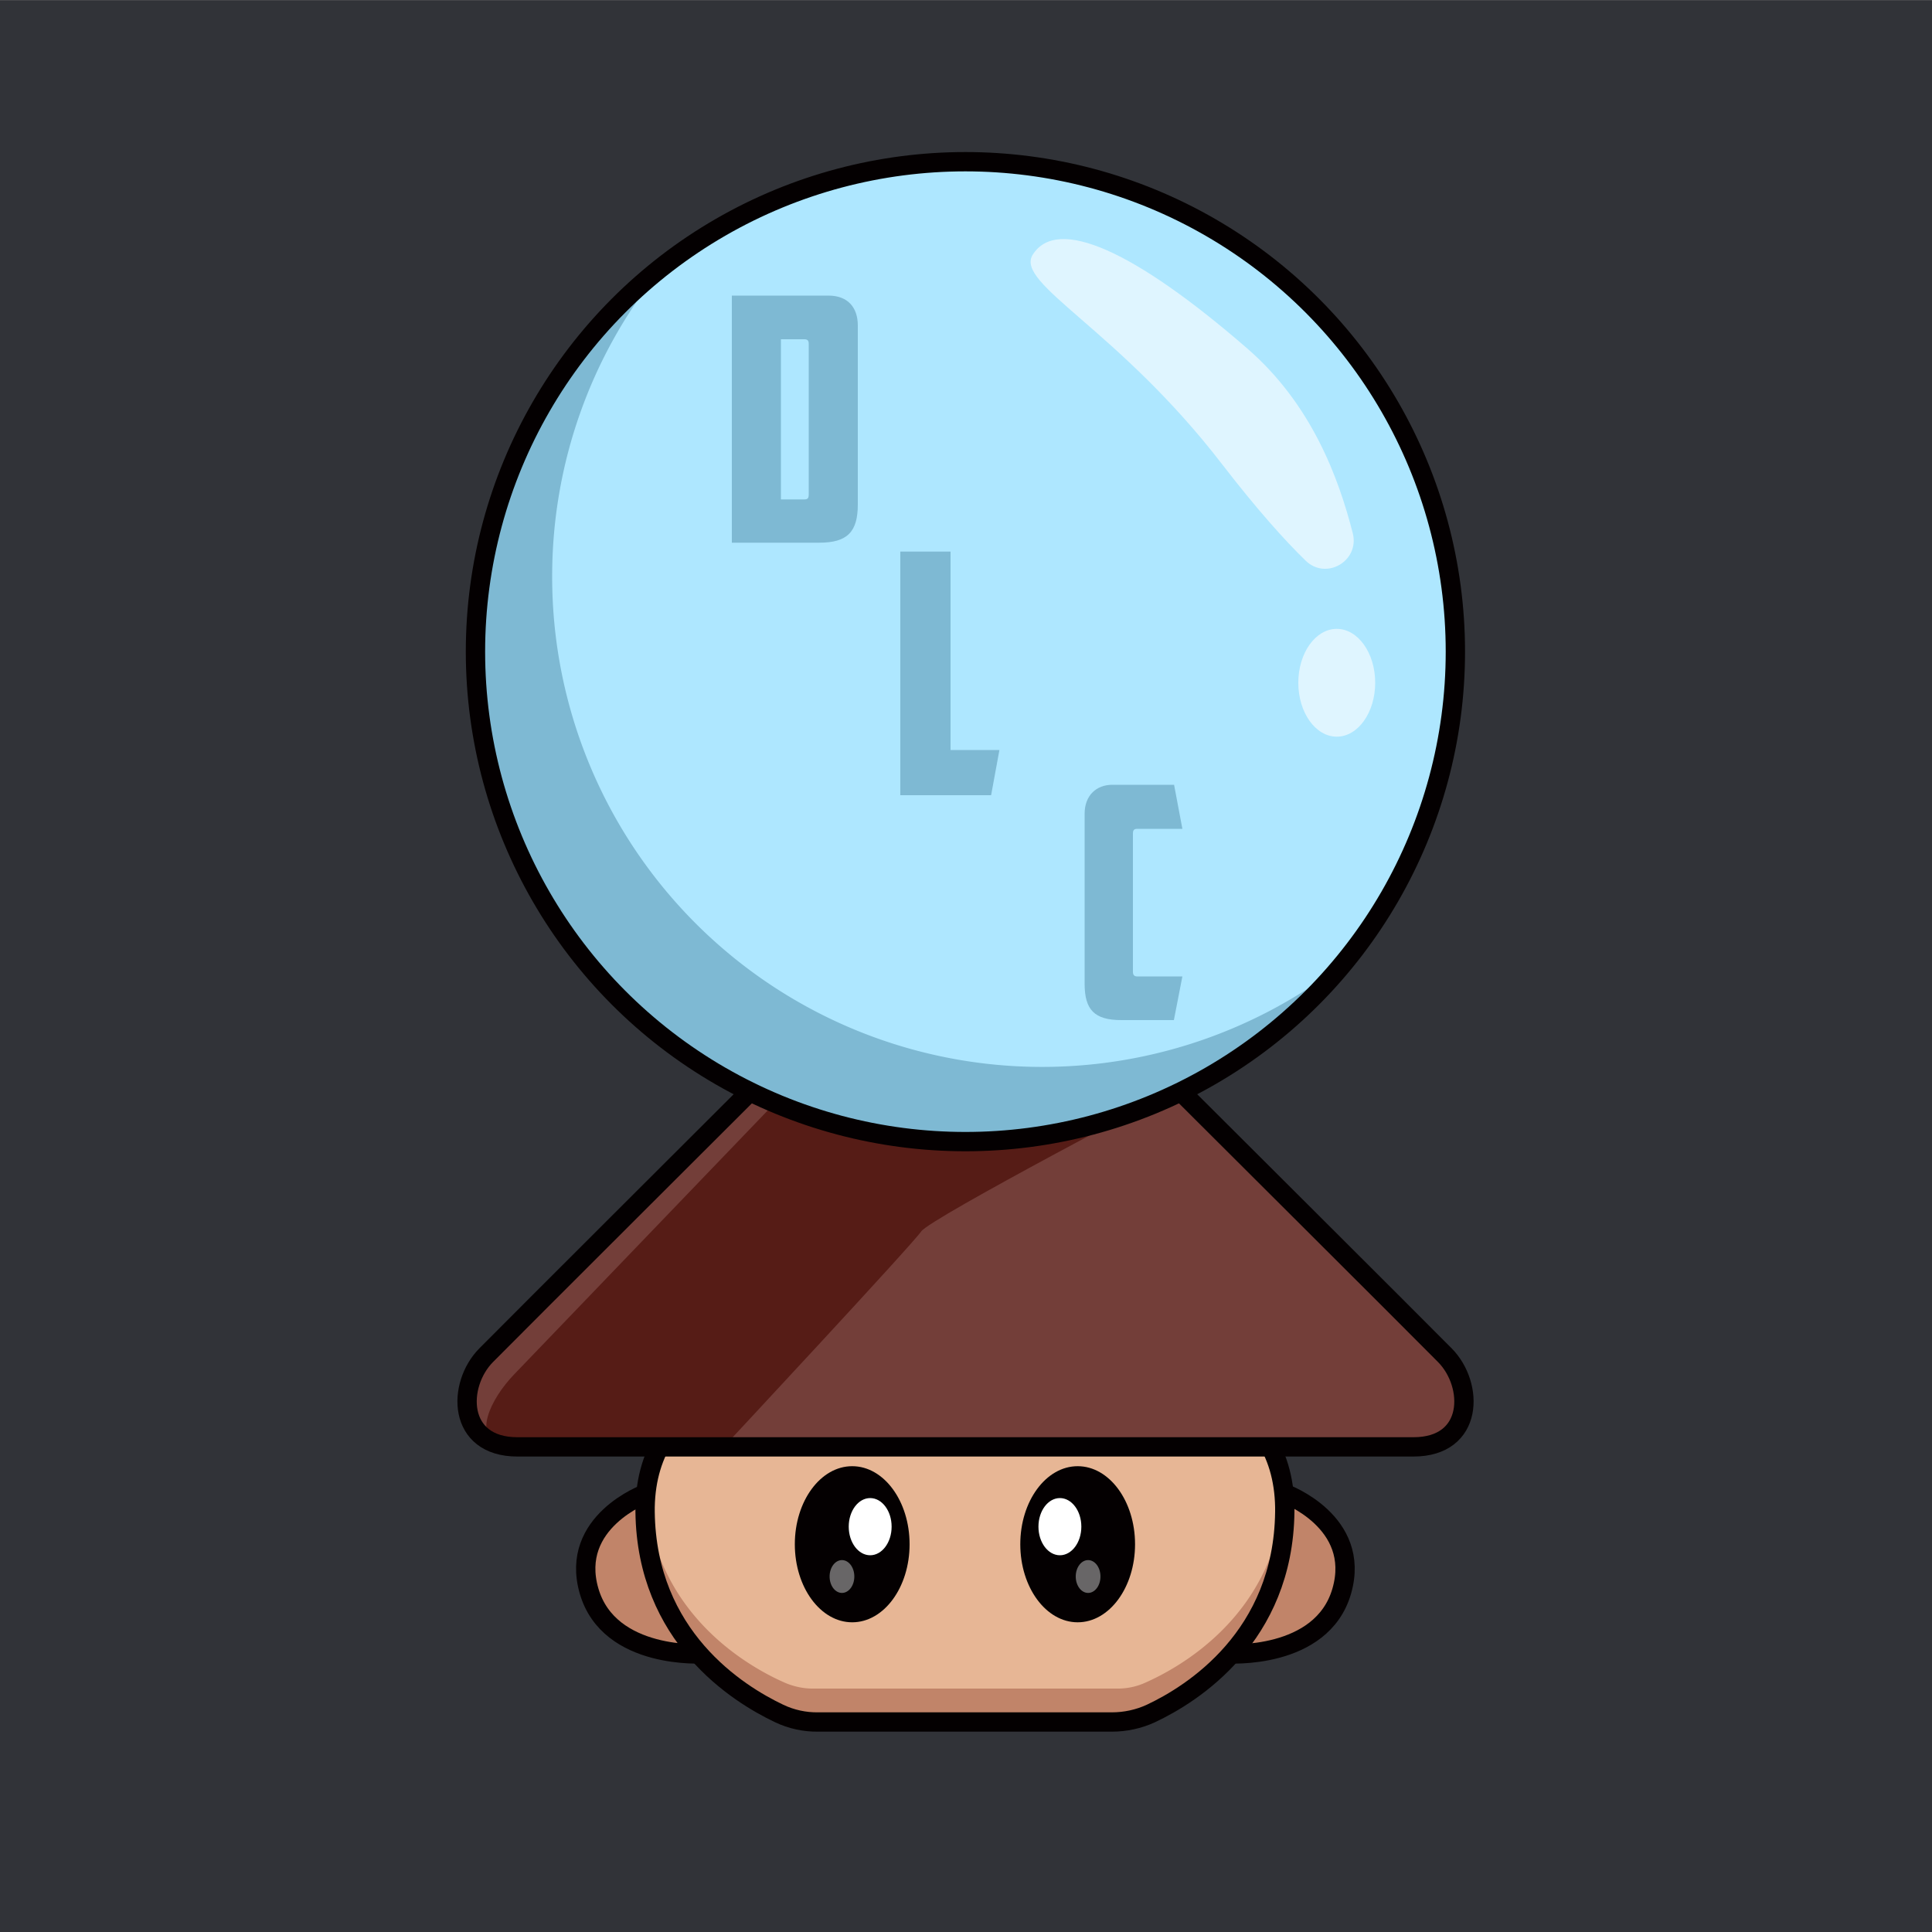
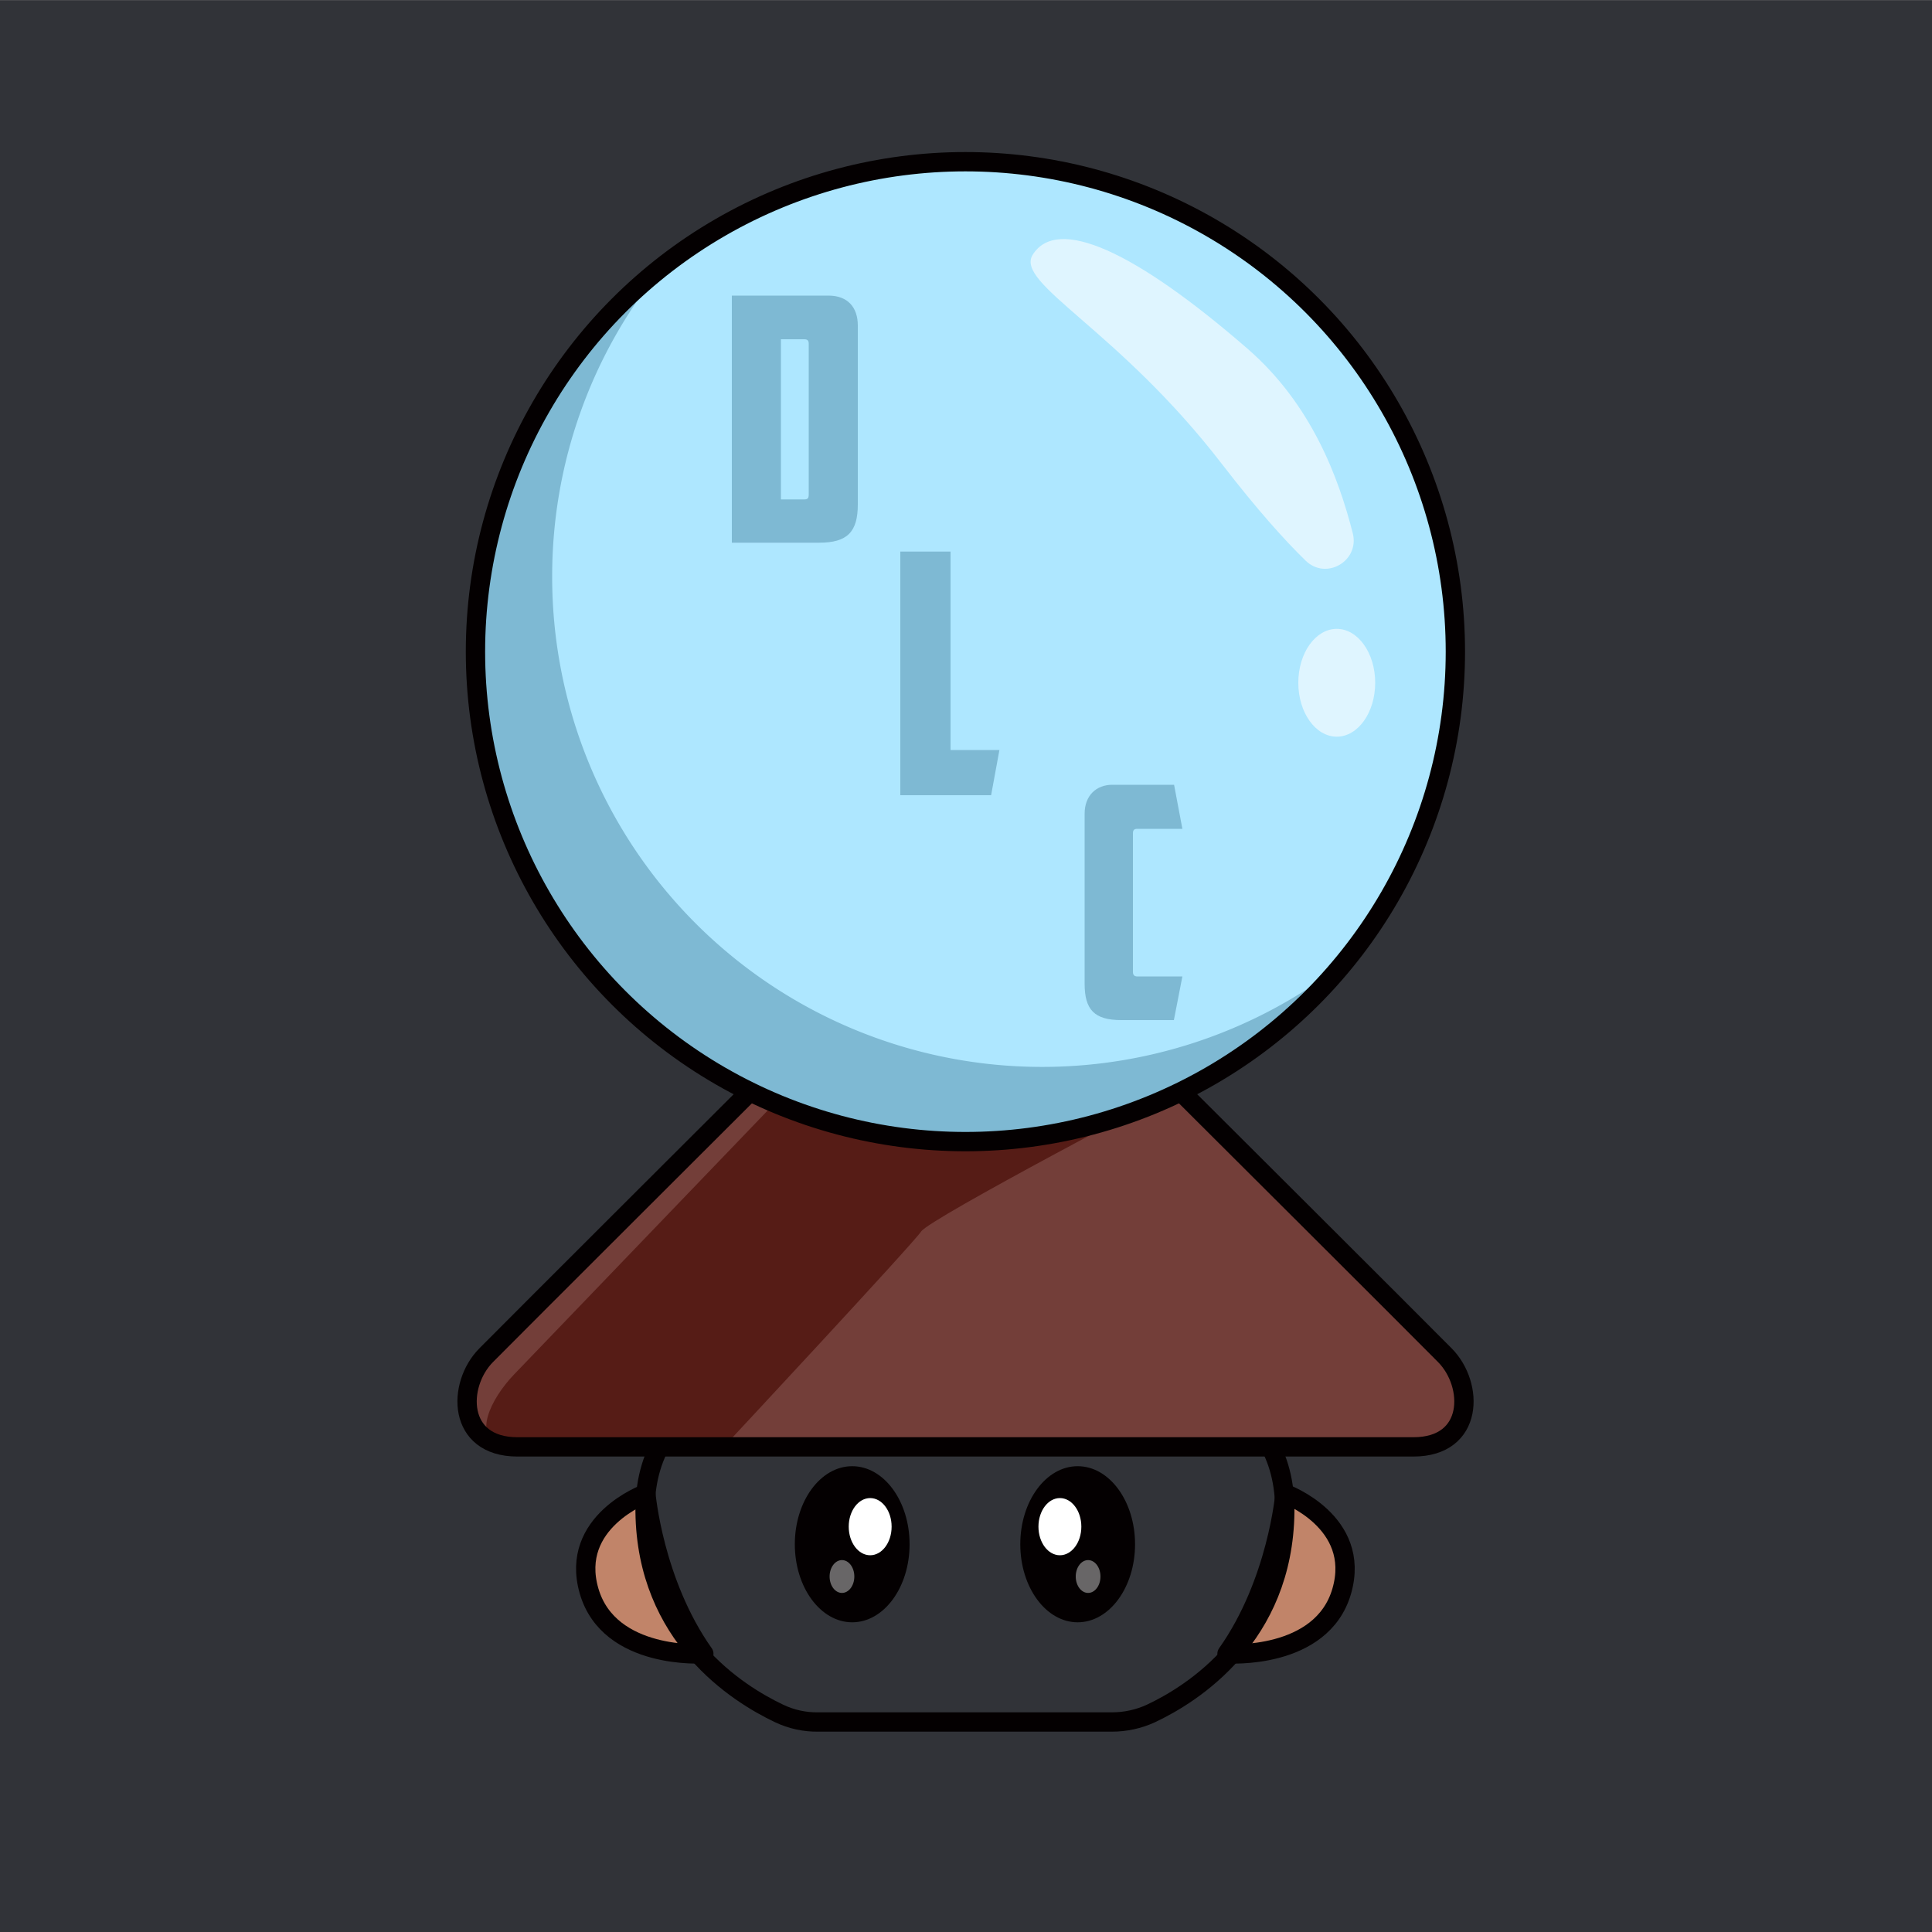
<svg xmlns="http://www.w3.org/2000/svg" id="a" viewBox="0 0 1000 1000">
  <rect x="0" y="0" width="1000" height="1000" fill="#808080" stroke="none" />
  <defs>
    <style>.d{opacity:.4}.d,.h,.i,.k,.l,.o{stroke-width:0}.d,.i,.l{fill:#fff}.d,.l{isolation:isolate}.p{fill:none}.h{fill:#c18469}.k{fill:#7eb9d3}.l{opacity:.6}.p{stroke:#040001;stroke-linecap:round;stroke-linejoin:round;stroke-width:10px}.o{fill:#040001}</style>
  </defs>
  <path id="b" d="M-.3.1H1003v1000H-.3V.1Z" style="fill:#313338;stroke-width:0" />
  <g id="c">
    <path d="M-.3.1h1000v1000H-.3V.1Z" style="fill:none;stroke-width:0" />
    <path class="h" d="M364.3 856s-49 3.4-59.4-32.5 27.8-50.4 27.8-50.4 5.5 46 31.6 82.9Z" />
    <path class="p" d="M364.3 856s-49 3.4-59.4-32.5 29.4-50.4 29.4-50.4 3.9 46 30 82.9Z" />
    <path class="h" d="M635.2 856s49 3.4 59.3-32.5-27.8-50.4-27.8-50.4-5.5 46-31.5 82.9Z" />
    <path class="p" d="M635.2 856s49 3.4 59.3-32.5-29.4-50.4-29.4-50.4-3.9 46-30 82.9h.1Z" />
-     <path d="M665 781.6v-1.5c-1-59.9-60.5-78.6-132.8-78.6h-65.4c-72.3 0-131.8 18.7-132.9 78.6v2.5c.9 68.6 53.7 97.6 73.1 106 4.3 1.9 8.9 2.8 13.5 2.8h158c4.6 0 9.2-1 13.5-2.8 19.4-8.4 72.3-37.4 73-106v-1Z" style="fill:#e7b695;stroke-width:0" />
-     <path class="h" d="M592 871.3a34.2 34.2 0 0 1-13.5 2.7h-158c-4.7 0-9.2-1-13.5-2.7-18.6-8-68-35.1-72.7-97.7-.2 2.1-.4 4.3-.4 6.5v2.5c.8 68.6 53.7 97.6 73.1 106 4.3 1.8 8.9 2.8 13.5 2.8h158c4.6 0 9.2-1 13.5-2.8 19.4-8.4 72.3-37.4 73-106V780c0-2.2-.1-4.3-.3-6.5-4.8 62.7-54.1 89.7-72.7 97.8Z" />
    <ellipse class="o" cx="441.1" cy="799.3" rx="29.7" ry="40.4" />
    <ellipse class="i" cx="450.4" cy="790.2" rx="11.1" ry="14.8" />
    <ellipse class="d" cx="435.8" cy="816" rx="6.4" ry="8.5" />
    <ellipse class="o" cx="557.8" cy="799.3" rx="29.7" ry="40.4" />
    <ellipse class="i" cx="548.6" cy="790.2" rx="11.1" ry="14.8" />
    <ellipse class="d" cx="563.2" cy="816" rx="6.4" ry="8.5" />
    <path class="p" d="M665 781.6v-.6h0v-.9c-1-59.9-60.5-78.6-132.8-78.6h-65.4c-72.3 0-131.8 18.7-132.9 78.6v1h0v1.5h0c.8 64.5 47.7 94 69.4 104.3 6.3 3 13.2 4.5 20.2 4.4h152c7 0 13.9-1.5 20.2-4.4 21.7-10.2 68.5-39.8 69.3-104.3h0v-1Z" />
    <path d="M747.9 701.5c-15.1-15.3-138.2-138-138.2-138h-220s-123 122.7-138.1 138-15.1 47.4 16.2 47.4h463.8c31.4 0 31.4-32.1 16.3-47.4Z" style="fill:#733e39;stroke-width:0" />
    <path d="M609.7 563.5s-128.2 67-132.9 73.9-102.2 111.5-102.2 111.5h-83.2c-.8 0-18.9 3.4-32.7-1s-5-23.6 7.4-36.5l142.2-148 196.7-1 4.7 1v.1Z" style="fill:#561c16;stroke-width:0" />
    <path class="p" d="M747.9 701.5c-15.1-15.3-138.2-138-138.2-138h-220s-123 122.7-138.1 138-15.1 47.4 16.2 47.4h463.8c31.4 0 31.4-32.1 16.3-47.4h0Z" />
    <circle cx="500.7" cy="337.3" r="253.6" style="fill:#aee7ff;stroke-width:0" />
    <path class="k" d="M285.8 298.6c-.1-57.8 19.6-114 56-159a253.6 253.6 0 1 0 356.6 356.6 253.6 253.6 0 0 1-412.6-197.6Z" />
    <path class="l" d="M675.8 290.2c10.6 10.3 28 .2 24.4-14.2-7.3-28.5-21.2-66.7-54.7-95.7-58-50.3-98.3-68.8-111-48.4-9.3 15 44.2 38.3 98.3 108.7 18 23.3 32.1 39 43 49.6Z" />
    <ellipse class="l" cx="691.9" cy="353.4" rx="19.9" ry="27.9" />
    <circle class="p" cx="499.7" cy="337.3" r="253.6" />
    <path class="k" d="M444 261.1c0 14.1-5.3 19.8-20 19.8h-45.2V153h50c10 0 15.2 6.1 15.2 15.5v92.6Zm-39.8-85.6v83h12c2 0 2.4-.7 2.4-2.7V178c0-1.6-.5-2.4-2.3-2.4h-12.1v-.1Zm61.8 110h26v102.7h25.3l-4.3 23.4h-47V285.5ZM580.4 528c-14 0-19-5.4-19-18.8v-88c0-9.6 6.2-15 14.3-15h32L612 429h-23.4c-1.7 0-2.2.8-2.2 2.4V503c0 1.5.6 2.4 2.2 2.4H612l-4.4 22.6h-27.2Z" />
  </g>
</svg>